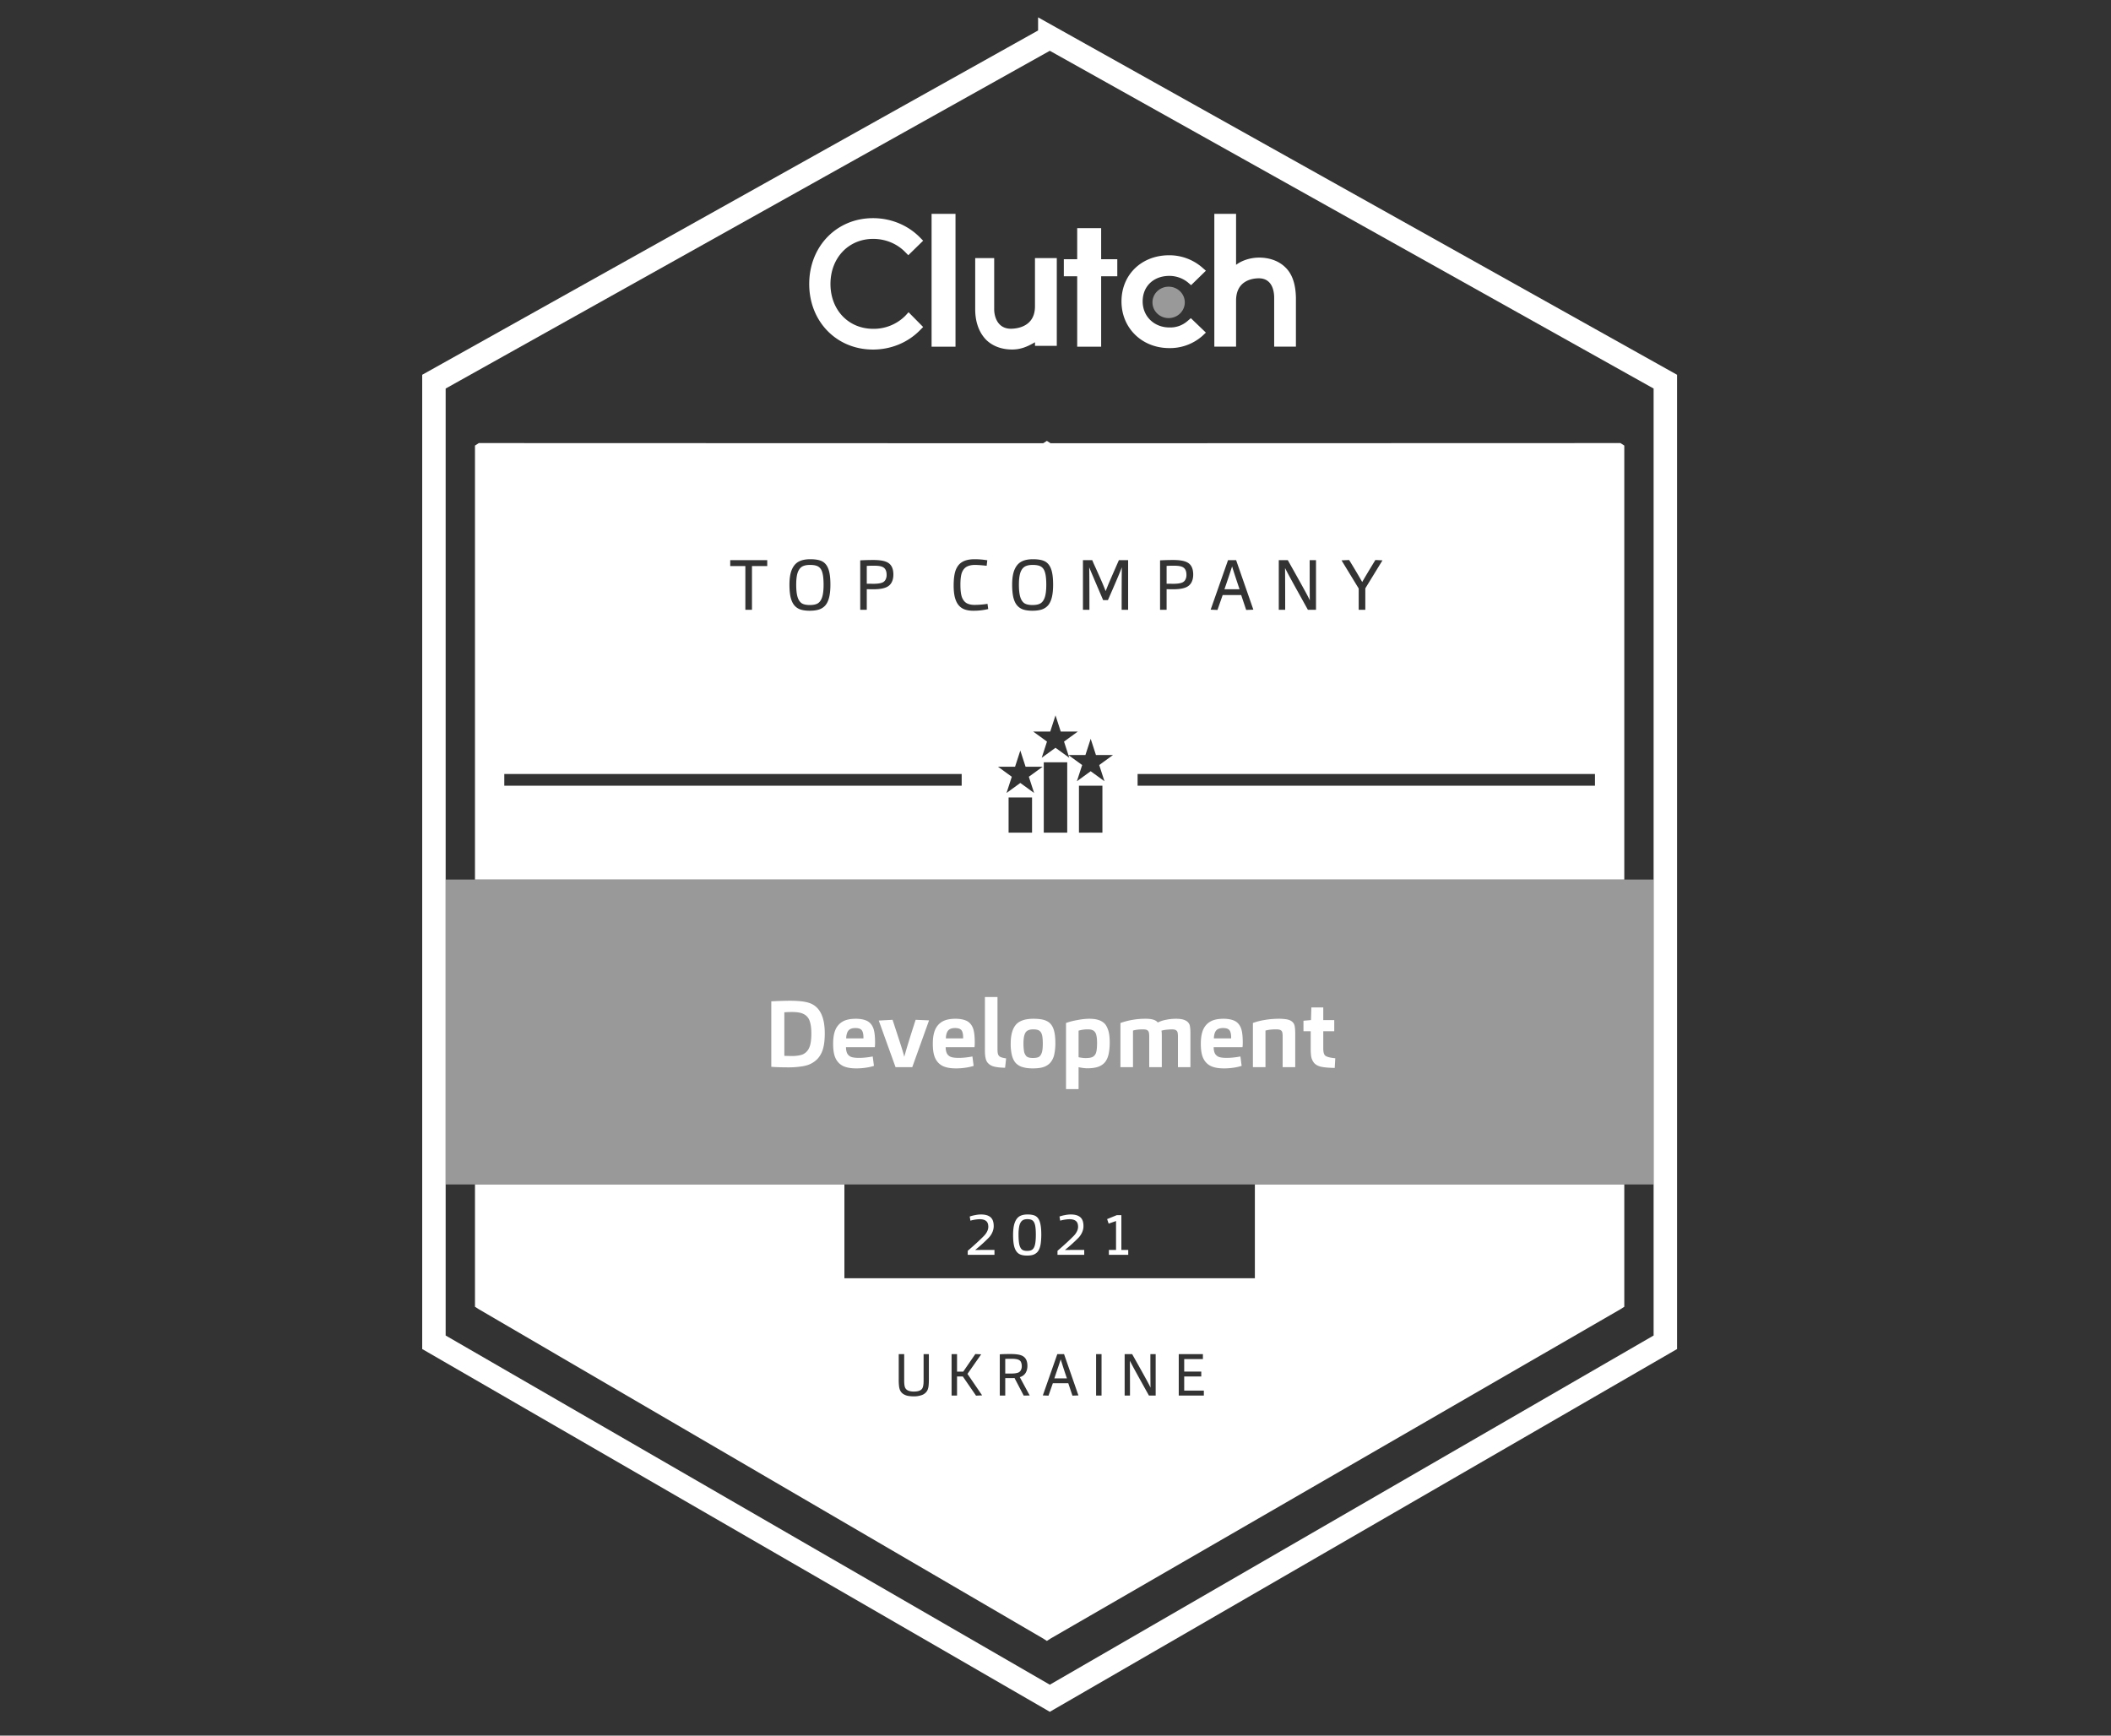
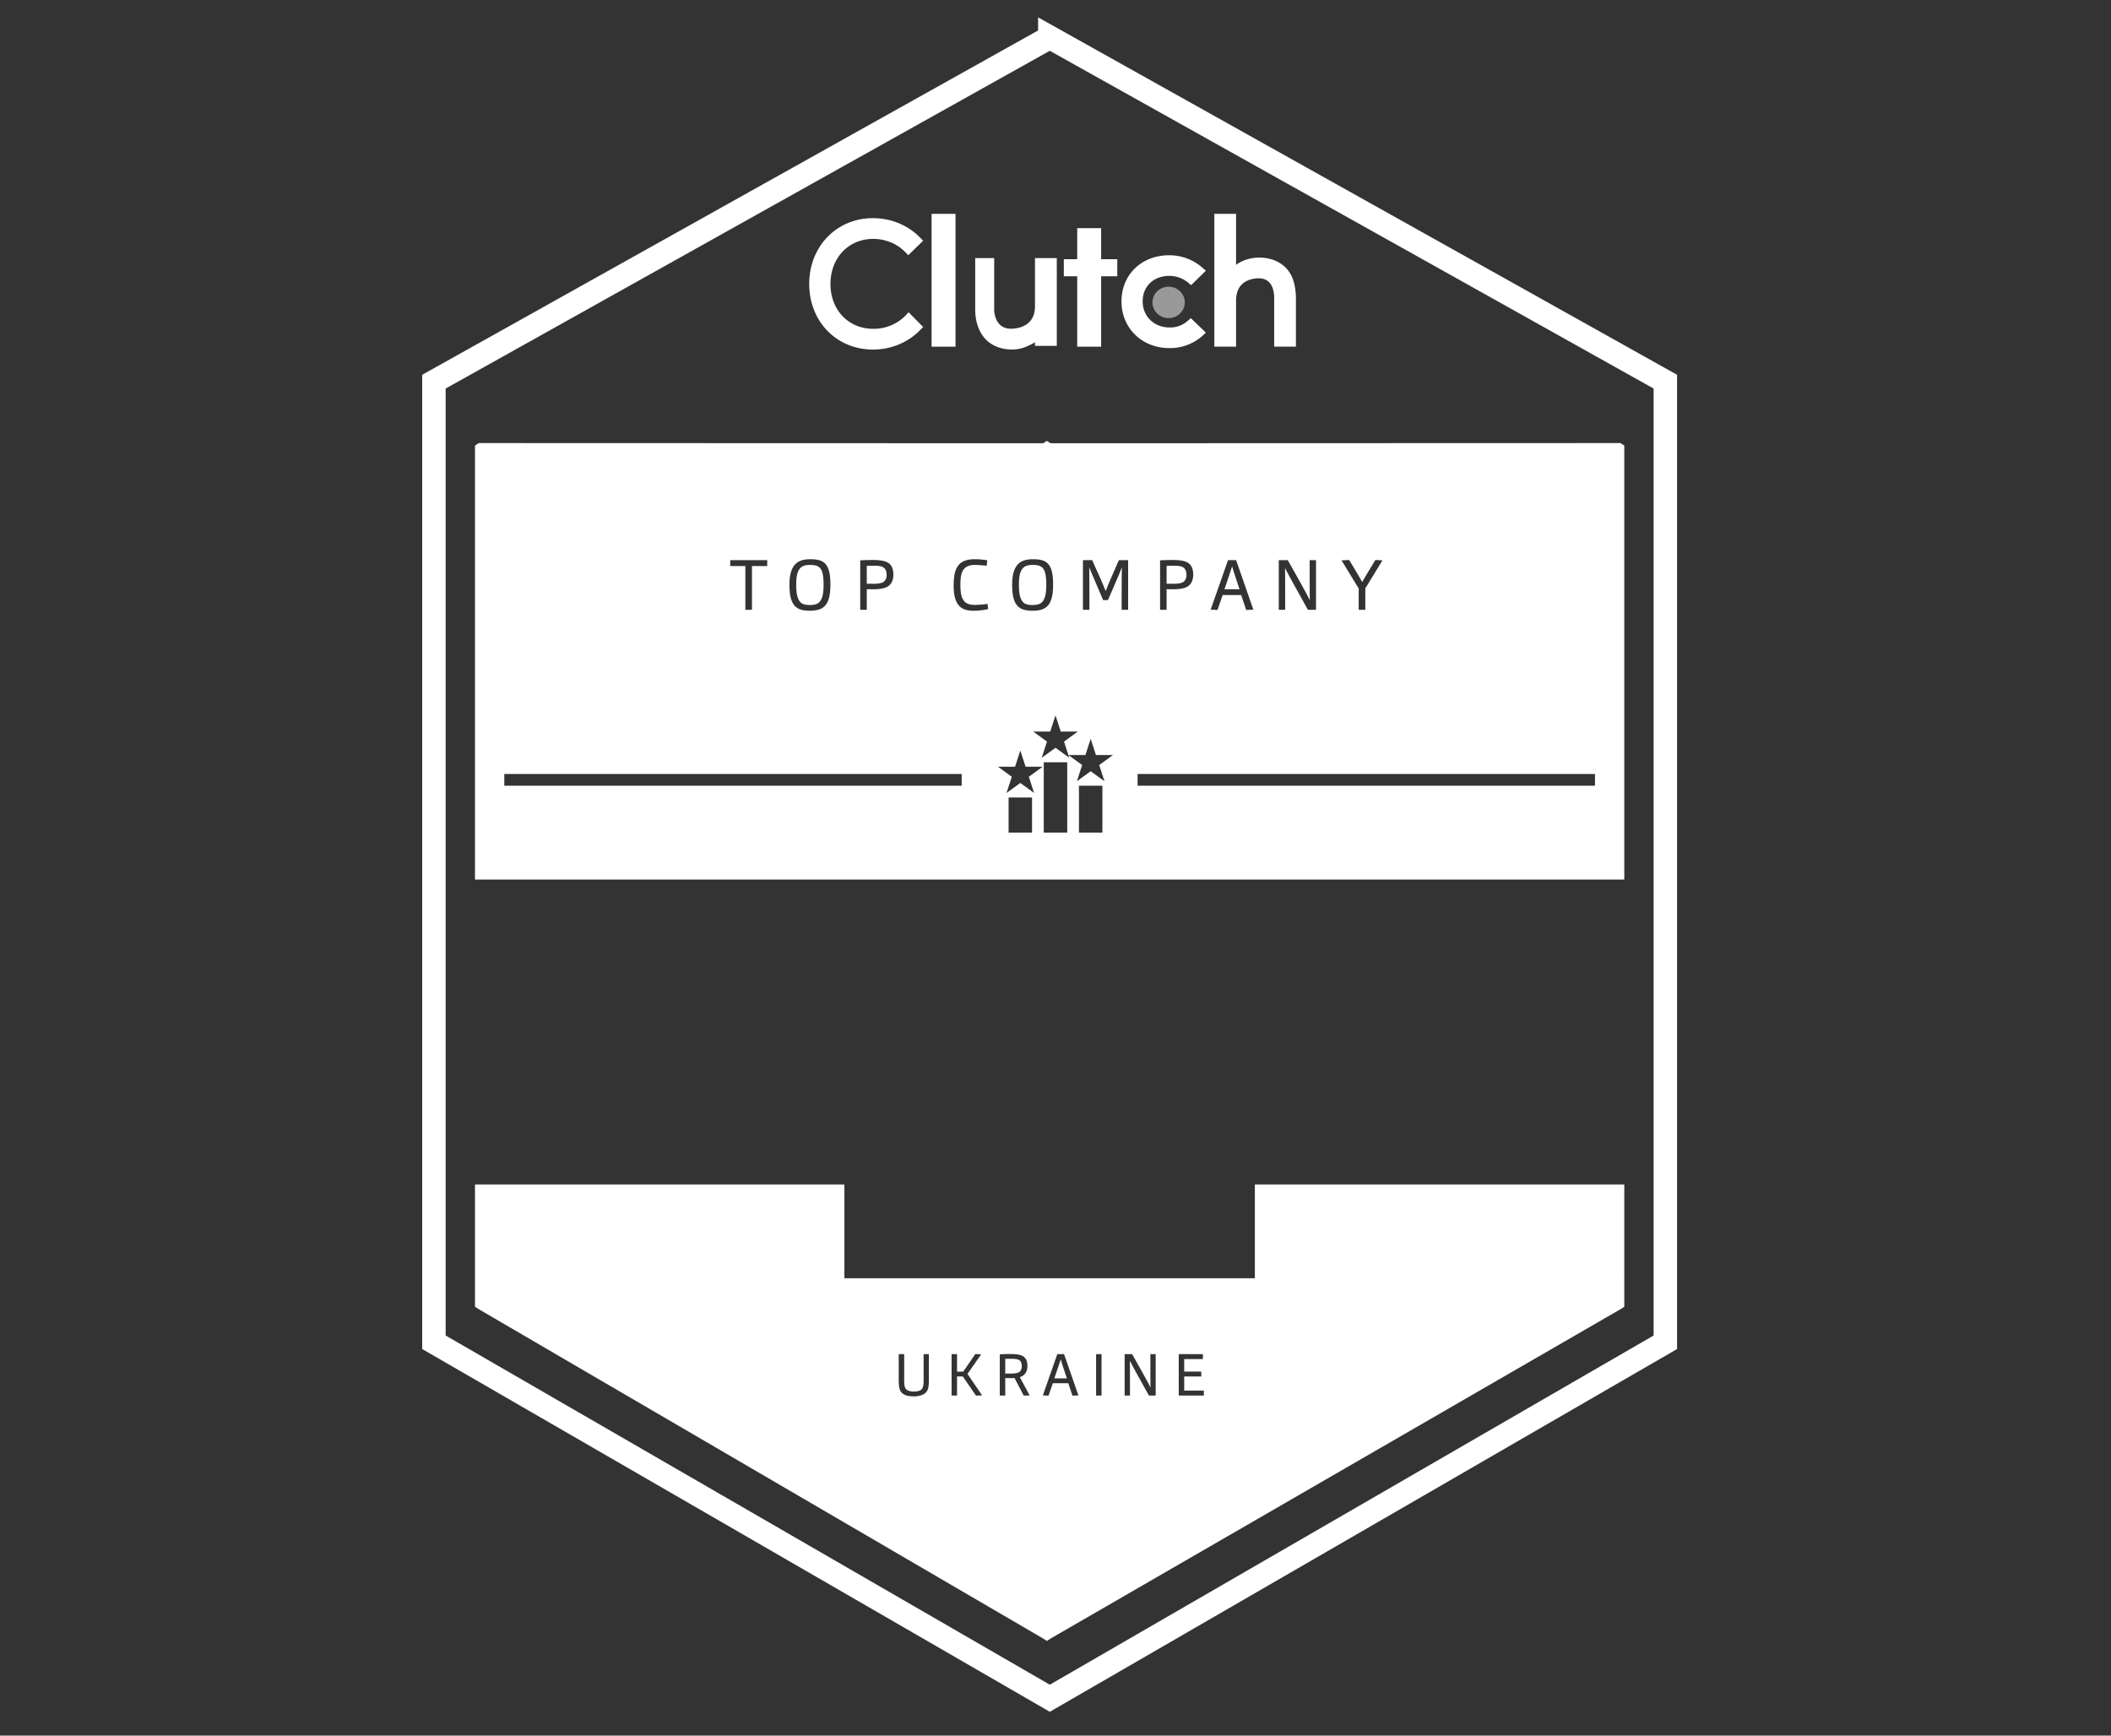
<svg xmlns="http://www.w3.org/2000/svg" width="180" height="148" fill="none" viewBox="0 0 180 148">
  <rect x="0" y="0" width="180" height="148" fill="#333333" stroke="none" />
  <path fill="#fff" d="M81.474 18.234h-2.04v11.327h2.04V18.234Zm6.776 7.893c0 1.771-1.597 1.904-2.056 1.904-1.137 0-1.422-1.04-1.422-1.66v-4.363h-1.619v4.362c0 1.085.328 1.993.941 2.613.547.532 1.313.82 2.21.82.7 0 1.268-.222 1.947-.62v.31h1.859v-7.485h-1.86v4.119Zm5.643-6.674H91.85v2.649h-1.14v1.456h1.14v6.004h2.043v-6.004h1.376v-1.456h-1.376v-2.649Zm7.365 7.92a2.226 2.226 0 0 1-1.544.55c-1.304 0-2.282-.946-2.282-2.221 0-1.298.934-2.177 2.282-2.177.566 0 1.131.198 1.566.55l.282.241 1.261-1.231-.326-.286a4.289 4.289 0 0 0-2.804-1.033c-2.349 0-4.066 1.649-4.066 3.936 0 2.286 1.761 3.98 4.066 3.98a4.164 4.164 0 0 0 2.826-1.034l.304-.286-1.282-1.231-.283.242Zm8.326-4.59c-.546-.53-1.331-.817-2.225-.817-.698 0-1.439.22-1.962.618v-4.35h-1.854v11.327h1.854v-3.93c0-1.766 1.483-1.899 1.94-1.899 1.113 0 1.309 1.038 1.309 1.656v4.173h1.854v-4.173c-.022-1.104-.284-2.009-.916-2.605Z" />
  <path fill="#fff" d="M99.646 27.125c.762 0 1.379-.6 1.379-1.34 0-.74-.617-1.34-1.38-1.34-.76 0-1.378.6-1.378 1.34 0 .74.617 1.34 1.379 1.34Z" opacity=".5" />
  <path fill="#fff" d="M77.187 26.934a3.803 3.803 0 0 1-2.729 1.105c-2.118 0-3.646-1.614-3.646-3.824s1.528-3.845 3.646-3.845c1.026 0 2.009.397 2.707 1.105l.284.287 1.266-1.238-.284-.287c-1.047-1.06-2.488-1.635-3.995-1.635-3.1 0-5.436 2.409-5.436 5.613 0 3.205 2.336 5.592 5.436 5.592 1.507 0 2.948-.575 3.995-1.636l.284-.287-1.244-1.26-.284.31Z" />
  <path stroke="#fff" stroke-miterlimit="10" stroke-width="2" d="M89.515 3.185 142 32.545v81.913l-52.485 30.355L37 114.458V32.545l52.515-29.36Z" />
  <path fill="#fff" fill-rule="evenodd" d="M138.5 37.994V75h-98V37.994l.329-.212 48.121.015.315-.203.315.203 48.591-.015.329.212ZM40.5 101v10.429l.329.212 48.121 28.081.315.203.315-.203 48.591-28.081.329-.212V101H107v8H72v-8H40.5Zm38.703 14.47v2.12c0 .267-.01.475-.03.625-.02.147-.059.272-.115.375a.859.859 0 0 1-.43.36 1.96 1.96 0 0 1-.735.12c-.13 0-.274-.012-.43-.035a1.12 1.12 0 0 1-.425-.155.753.753 0 0 1-.295-.34 1.296 1.296 0 0 1-.08-.31 4.64 4.64 0 0 1-.03-.63v-2.13h.465v2.27c0 .317.036.532.11.645.116.183.353.275.71.275.206 0 .366-.025.48-.075a.492.492 0 0 0 .24-.185c.076-.127.115-.342.115-.645v-2.285h.45Zm2.401 3.53h-.465v-3.53h.465v1.49h.53l1.03-1.5.5.025-1.17 1.67 1.25 1.83-.52.025-1.125-1.635h-.495V119Zm4.11 0h-.464v-3.515c.223-.017.53-.025.92-.025.413 0 .721.04.925.12.34.133.51.43.51.89 0 .237-.054.44-.16.61a.83.83 0 0 1-.49.35l.845 1.565-.51.01-.785-1.5a3.16 3.16 0 0 1-.305.01h-.485V119Zm0-1.875h.506c.256 0 .455-.027.595-.08a.424.424 0 0 0 .225-.2.68.68 0 0 0 .085-.35.88.88 0 0 0-.06-.33c-.037-.1-.117-.175-.24-.225-.124-.05-.322-.075-.595-.075-.2 0-.372.003-.515.01v1.25Zm4.06.825-.37 1.06-.484-.02 1.234-3.52h.576l1.224 3.52-.51.02-.355-1.06h-1.314Zm.126-.41h1.075a46.007 46.007 0 0 1-.53-1.625c-.06.197-.242.738-.545 1.625Zm4.026 1.46h-.465v-3.53h.465V119Zm2.425 0h-.455v-3.53h.64c.56.993.944 1.68 1.15 2.06.21.377.348.643.415.8a209.58 209.58 0 0 1-.01-2.86h.45V119h-.575c-.03-.057-.087-.158-.17-.305l-.685-1.235c-.373-.673-.63-1.15-.77-1.43.007.567.01 1.557.01 2.97Zm6.298 0h-2.14v-3.53h2.06v.42h-1.595v1.065h1.455v.42h-1.455v1.205h1.675v.42ZM63.555 52h.564v-3.732h1.302v-.504h-3.156v.504h1.29V52Zm7.144-1.062c.072-.292.108-.654.108-1.086 0-.56-.054-.994-.162-1.302-.108-.312-.278-.534-.51-.666-.232-.132-.582-.198-1.05-.198-.416 0-.75.072-1.002.216-.248.14-.438.368-.57.684-.132.316-.198.74-.198 1.272 0 .432.034.794.102 1.086.072.288.178.514.318.678.14.164.316.282.528.354.216.068.474.102.774.102.308 0 .572-.034.792-.102.22-.072.402-.19.546-.354.144-.168.252-.396.324-.684Zm-.576-2.1c.068.24.102.582.102 1.026 0 .448-.04.798-.12 1.05-.08.248-.2.424-.36.528-.16.1-.392.15-.696.15-.308 0-.54-.052-.696-.156-.156-.108-.272-.286-.348-.534-.076-.252-.114-.6-.114-1.044 0-.42.038-.752.114-.996.08-.244.2-.42.36-.528.164-.108.398-.162.702-.162.332 0 .574.052.726.156.156.1.266.27.33.51ZM73.35 52h.558v-1.758l.558.006c.376 0 .68-.034.912-.102.268-.072.468-.206.6-.402.132-.2.198-.45.198-.75 0-.564-.204-.926-.612-1.086-.248-.104-.618-.156-1.11-.156-.344 0-.712.01-1.104.03V52Zm.558-2.226v-1.518c.192-.012.392-.018.6-.018.332 0 .572.032.72.096.248.1.372.33.372.69a.817.817 0 0 1-.102.42.514.514 0 0 1-.27.234c-.168.068-.418.102-.75.102l-.57-.006Zm8.128 1.188c-.096-.236-.144-.604-.144-1.104 0-.5.05-.862.15-1.086.1-.224.242-.38.426-.468.184-.088.404-.132.66-.132.228 0 .562.024 1.002.072l.054-.468a6.706 6.706 0 0 0-1.08-.09c-.42 0-.758.07-1.014.21-.256.136-.45.362-.582.678-.128.312-.192.77-.192 1.374 0 .396.036.732.108 1.008.076.276.184.496.324.66.14.164.312.282.516.354.208.072.446.108.714.108a5.16 5.16 0 0 0 1.284-.144l-.06-.444c-.376.06-.75.09-1.122.09-.24 0-.45-.044-.63-.132-.176-.092-.314-.254-.414-.486Zm7.652-.024c.072-.292.108-.654.108-1.086 0-.56-.054-.994-.162-1.302-.108-.312-.278-.534-.51-.666-.232-.132-.582-.198-1.05-.198-.416 0-.75.072-1.002.216-.248.14-.438.368-.57.684-.132.316-.198.74-.198 1.272 0 .432.034.794.102 1.086.072.288.178.514.318.678.14.164.316.282.528.354.216.068.474.102.774.102.308 0 .572-.034.792-.102.22-.072.402-.19.546-.354.144-.168.252-.396.324-.684Zm-.576-2.1c.068.24.102.582.102 1.026 0 .448-.04.798-.12 1.05-.08.248-.2.424-.36.528-.16.1-.392.15-.696.15-.308 0-.54-.052-.696-.156-.156-.108-.272-.286-.348-.534-.076-.252-.114-.6-.114-1.044 0-.42.038-.752.114-.996.08-.244.2-.42.36-.528.164-.108.398-.162.702-.162.332 0 .574.052.726.156.156.1.266.27.33.51ZM92.34 52h.552c0-1.948-.006-3.156-.018-3.624.016.036.072.172.168.408a680.02 680.02 0 0 0 1.02 2.388h.408c.664-1.512 1.06-2.446 1.188-2.802-.012.448-.018 1.658-.018 3.63h.552v-4.236h-.786c-.524 1.192-.828 1.89-.912 2.094-.08.204-.134.338-.162.402a4.594 4.594 0 0 0-.054.15 23.62 23.62 0 0 0-.546-1.296 95.807 95.807 0 0 0-.486-1.08 55.087 55.087 0 0 1-.114-.27h-.792V52Zm6.576 0h.558v-1.758l.558.006c.376 0 .68-.034.912-.102.268-.072.468-.206.6-.402.132-.2.198-.45.198-.75 0-.564-.204-.926-.612-1.086-.248-.104-.618-.156-1.11-.156-.344 0-.712.01-1.104.03V52Zm.558-2.226v-1.518c.192-.012.392-.018.6-.018.332 0 .572.032.72.096.248.1.372.33.372.69a.817.817 0 0 1-.102.42.514.514 0 0 1-.27.234c-.168.068-.418.102-.75.102l-.57-.006Zm4.337 2.238.444-1.272h1.578l.426 1.272.612-.024-1.47-4.224h-.69l-1.482 4.224.582.024Zm1.884-1.764h-1.29a93.34 93.34 0 0 0 .654-1.95c.088.308.3.958.636 1.95ZM109.039 52h.546c0-1.696-.004-2.884-.012-3.564.168.336.476.908.924 1.716A3038.745 3038.745 0 0 0 111.523 52h.69v-4.236h-.54c0 1.96.004 3.104.012 3.432-.08-.188-.246-.508-.498-.96-.248-.456-.708-1.28-1.38-2.472h-.768V52Zm6.814 0h.564v-1.83l1.464-2.388-.606-.03c-.56.916-.934 1.542-1.122 1.878a59.298 59.298 0 0 0-1.116-1.878l-.648.03 1.464 2.4V52ZM90 61l.449 1.382h1.453l-1.175.854.372 1.146h1.452L93 63l.449 1.382h1.453l-1.175.854.449 1.382L93 65.764l-1.176.854.45-1.382-1.175-.853.077.235L90 63.764l-1.176.854.45-1.382-1.176-.854h1.453L90 61Zm-2 7v3h-2v-3h2Zm6 3v-4h-2v4h2Zm-5-6h2v6h-2v-6Zm-2-1 .449 1.382h1.453l-1.175.854.449 1.382L87 66.764l-1.176.854.45-1.382-1.176-.854h1.453L87 64Zm-5 2H43v1h39v-1Zm15 0h39v1H97v-1Z" clip-rule="evenodd" />
-   <path fill="#fff" d="M84.796 107h-2.28v-.34c.57-.49 1.023-.907 1.36-1.25.126-.127.223-.258.29-.395a.866.866 0 0 0 .105-.395c0-.24-.064-.408-.19-.505-.124-.1-.302-.15-.535-.15-.114 0-.247.012-.4.035-.15.023-.284.053-.4.09l-.06-.355a2.76 2.76 0 0 1 .43-.115c.186-.04.365-.06.535-.06.36 0 .63.078.81.235.18.153.27.407.27.76 0 .177-.039.352-.115.525a1.604 1.604 0 0 1-.305.46c-.364.37-.752.72-1.165 1.05.196-.003.746-.005 1.65-.005V107Zm3.992-1.72c0 .26-.015.505-.045.735-.03.23-.087.423-.17.58a.839.839 0 0 1-.355.35c-.154.08-.368.12-.645.12-.32 0-.562-.058-.725-.175-.163-.12-.282-.305-.355-.555-.073-.25-.11-.59-.11-1.02 0-.437.045-.782.135-1.035.09-.253.22-.437.39-.55.173-.113.41-.17.71-.17.217 0 .397.023.54.07a.69.69 0 0 1 .355.255c.093.12.161.293.205.52.046.227.07.518.07.875Zm-.465.005c0-.343-.02-.608-.06-.795-.04-.187-.109-.322-.205-.405-.097-.083-.25-.125-.46-.125-.197 0-.347.045-.45.135-.103.087-.18.227-.23.42a3.54 3.54 0 0 0-.07.795c0 .28.017.522.05.725.033.2.097.355.19.465.093.11.257.165.49.165.21 0 .363-.042.46-.125.1-.083.172-.222.215-.415.046-.197.07-.477.07-.84ZM92.45 107h-2.28v-.34c.57-.49 1.023-.907 1.36-1.25.127-.127.223-.258.29-.395a.866.866 0 0 0 .105-.395c0-.24-.063-.408-.19-.505-.123-.1-.302-.15-.535-.15-.113 0-.247.012-.4.035-.15.023-.283.053-.4.09l-.06-.355a2.76 2.76 0 0 1 .43-.115c.187-.04.365-.06.535-.06.36 0 .63.078.81.235.18.153.27.407.27.76 0 .177-.038.352-.115.525a1.604 1.604 0 0 1-.305.46c-.363.37-.752.72-1.165 1.05.197-.003.747-.005 1.65-.005V107Zm3.752 0h-1.65v-.415h.61v-2.465l-.63.22-.13-.385.82-.335h.395v2.965h.585V107Z" />
-   <path fill="#fff" d="M38 75h103v26H38z" opacity=".5" />
-   <path fill="#fff" d="M65.766 90.968v-5.584c.683-.032 1.21-.048 1.584-.048.683 0 1.205.053 1.568.16.939.272 1.408 1.144 1.408 2.616 0 .544-.05.987-.152 1.328a2.103 2.103 0 0 1-.464.848 2.096 2.096 0 0 1-.808.52 3.366 3.366 0 0 1-.672.144 7.089 7.089 0 0 1-.984.064c-.587 0-1.08-.016-1.48-.048Zm1.112-4.648v3.712c.165.01.395.016.688.016.17 0 .339-.013.504-.04.165-.027.296-.061.392-.104a1.08 1.08 0 0 0 .536-.56c.123-.261.184-.67.184-1.224 0-.347-.03-.635-.088-.864-.053-.235-.136-.413-.248-.536a1.002 1.002 0 0 0-.368-.272c-.203-.101-.523-.152-.96-.152-.219 0-.432.008-.64.024Zm5.257 2.976c0 .192.03.357.088.496.059.133.16.237.304.312.15.07.39.104.72.104.347 0 .736-.04 1.168-.12l.104.8a3.674 3.674 0 0 1-.616.144 5.349 5.349 0 0 1-.896.072c-.448 0-.813-.064-1.096-.192a1.372 1.372 0 0 1-.648-.64c-.15-.293-.224-.715-.224-1.264 0-.475.061-.864.184-1.168.128-.31.328-.547.6-.712.277-.17.661-.256 1.152-.256.347 0 .643.05.888.152.245.101.432.285.56.552.128.261.192.701.192 1.32 0 .192-.008.325-.024.4h-2.456Zm.016-.752h1.472v-.088c0-.283-.048-.485-.144-.608-.096-.123-.277-.184-.544-.184-.283 0-.483.075-.6.224-.112.144-.173.363-.184.656Zm4.955 1.568c.166-.619.488-1.67.968-3.152l1.144.048L77.786 91h-1.424l-1.432-3.976 1.176-.064c.464 1.408.734 2.237.808 2.488.08.25.144.472.192.664Zm3.529-.816c0 .192.03.357.088.496.059.133.16.237.304.312.15.07.39.104.72.104.347 0 .736-.04 1.168-.12l.104.8a3.674 3.674 0 0 1-.616.144 5.349 5.349 0 0 1-.896.072c-.448 0-.813-.064-1.096-.192a1.372 1.372 0 0 1-.648-.64c-.15-.293-.224-.715-.224-1.264 0-.475.061-.864.184-1.168.128-.31.328-.547.6-.712.277-.17.661-.256 1.152-.256.347 0 .643.05.888.152.245.101.432.285.56.552.128.261.192.701.192 1.32 0 .192-.008.325-.024.4h-2.456Zm.016-.752h1.472v-.088c0-.283-.048-.485-.144-.608-.096-.123-.277-.184-.544-.184-.283 0-.483.075-.6.224-.112.144-.173.363-.184.656Zm5.05 2.504c-.415-.005-.743-.043-.983-.112a.997.997 0 0 1-.544-.368c-.128-.192-.192-.51-.192-.952v-4.6h1.072v4.464c0 .245.029.413.088.504a.417.417 0 0 0 .2.16c.096.043.245.077.448.104l-.088.8Zm4.287-2.088c0 .31-.026.603-.08.88a1.602 1.602 0 0 1-.28.688c-.133.187-.323.33-.568.432-.24.096-.573.144-1 .144-.325 0-.605-.035-.84-.104a1.286 1.286 0 0 1-.584-.328c-.15-.155-.264-.37-.344-.648a4.078 4.078 0 0 1-.112-1.04c0-.715.144-1.245.432-1.592.294-.347.795-.52 1.504-.52.507 0 .885.064 1.136.192.256.123.443.333.56.632.118.299.176.72.176 1.264Zm-1.072.04c0-.32-.021-.565-.064-.736-.043-.17-.117-.293-.224-.368-.106-.08-.282-.12-.528-.12-.336 0-.56.099-.672.296-.106.192-.16.493-.16.904 0 .256.016.475.048.656a.817.817 0 0 0 .2.432c.102.101.288.152.56.152.198 0 .352-.024.464-.072.117-.053.208-.163.272-.328.07-.165.104-.437.104-.816Zm3.052 3.872h-1.072v-5.64a5.63 5.63 0 0 1 .96-.248c.39-.075.728-.112 1.016-.112.31 0 .557.03.744.088.192.053.357.139.496.256.144.112.264.301.36.568.101.261.152.637.152 1.128 0 .32-.027.621-.08.904-.054.283-.15.52-.288.712-.139.187-.33.328-.576.424-.246.096-.582.144-1.008.144a3.745 3.745 0 0 1-.704-.096v1.872Zm0-2.72c.23.048.432.072.608.072.256 0 .45-.032.584-.096a.597.597 0 0 0 .296-.36c.058-.17.088-.453.088-.848 0-.272-.022-.488-.064-.648a.607.607 0 0 0-.216-.368c-.107-.085-.275-.128-.504-.128a2.59 2.59 0 0 0-.792.112v2.264Zm4.64.848h-1.072v-3.768a6.399 6.399 0 0 1 2.168-.36c.523 0 .862.107 1.016.32a2.54 2.54 0 0 1 .704-.232c.278-.059.56-.088.848-.088.347 0 .611.045.792.136a.68.68 0 0 1 .368.376c.048.139.072.397.072.776V91h-1.064v-2.6c0-.181-.013-.312-.04-.392a.307.307 0 0 0-.128-.16c-.064-.048-.192-.072-.384-.072a4.56 4.56 0 0 0-.344.024c-.17.01-.341.04-.512.088.022.064.032.21.032.44V91h-1.072v-2.6c0-.181-.013-.312-.04-.392a.309.309 0 0 0-.128-.16c-.064-.048-.189-.072-.376-.072-.336 0-.616.035-.84.104V91Zm6.879-1.704c0 .192.029.357.088.496.058.133.16.237.304.312.149.07.389.104.72.104.346 0 .736-.04 1.168-.12l.104.8a3.692 3.692 0 0 1-.616.144 5.358 5.358 0 0 1-.896.072c-.448 0-.814-.064-1.096-.192a1.368 1.368 0 0 1-.648-.64c-.15-.293-.224-.715-.224-1.264 0-.475.061-.864.184-1.168.128-.31.328-.547.6-.712.277-.17.661-.256 1.152-.256.346 0 .642.05.888.152.245.101.432.285.56.552.128.261.192.701.192 1.32 0 .192-.008.325-.024.4h-2.456Zm.016-.752h1.472v-.088c0-.283-.048-.485-.144-.608-.096-.123-.278-.184-.544-.184-.283 0-.483.075-.6.224-.112.144-.174.363-.184.656ZM107.905 91h-1.072v-3.768a5.143 5.143 0 0 1 1-.256c.395-.07.806-.104 1.232-.104.208 0 .406.013.592.04.187.027.339.08.456.16.118.08.2.181.248.304.054.155.08.416.08.784V91h-1.072v-2.6c0-.181-.013-.312-.04-.392a.262.262 0 0 0-.128-.16c-.064-.048-.197-.072-.4-.072-.352 0-.65.035-.896.104V91Zm5.903.064c-.544-.01-.946-.048-1.208-.112-.256-.07-.445-.181-.568-.336a1.299 1.299 0 0 1-.2-.392c-.048-.165-.072-.453-.072-.864v-1.424h-.616v-.896l.64-.056.032-1.08h1.016v1.08h.936v.952h-.936v1.456c0 .299.048.499.144.6.107.117.4.2.88.248l-.048.824Z" />
</svg>